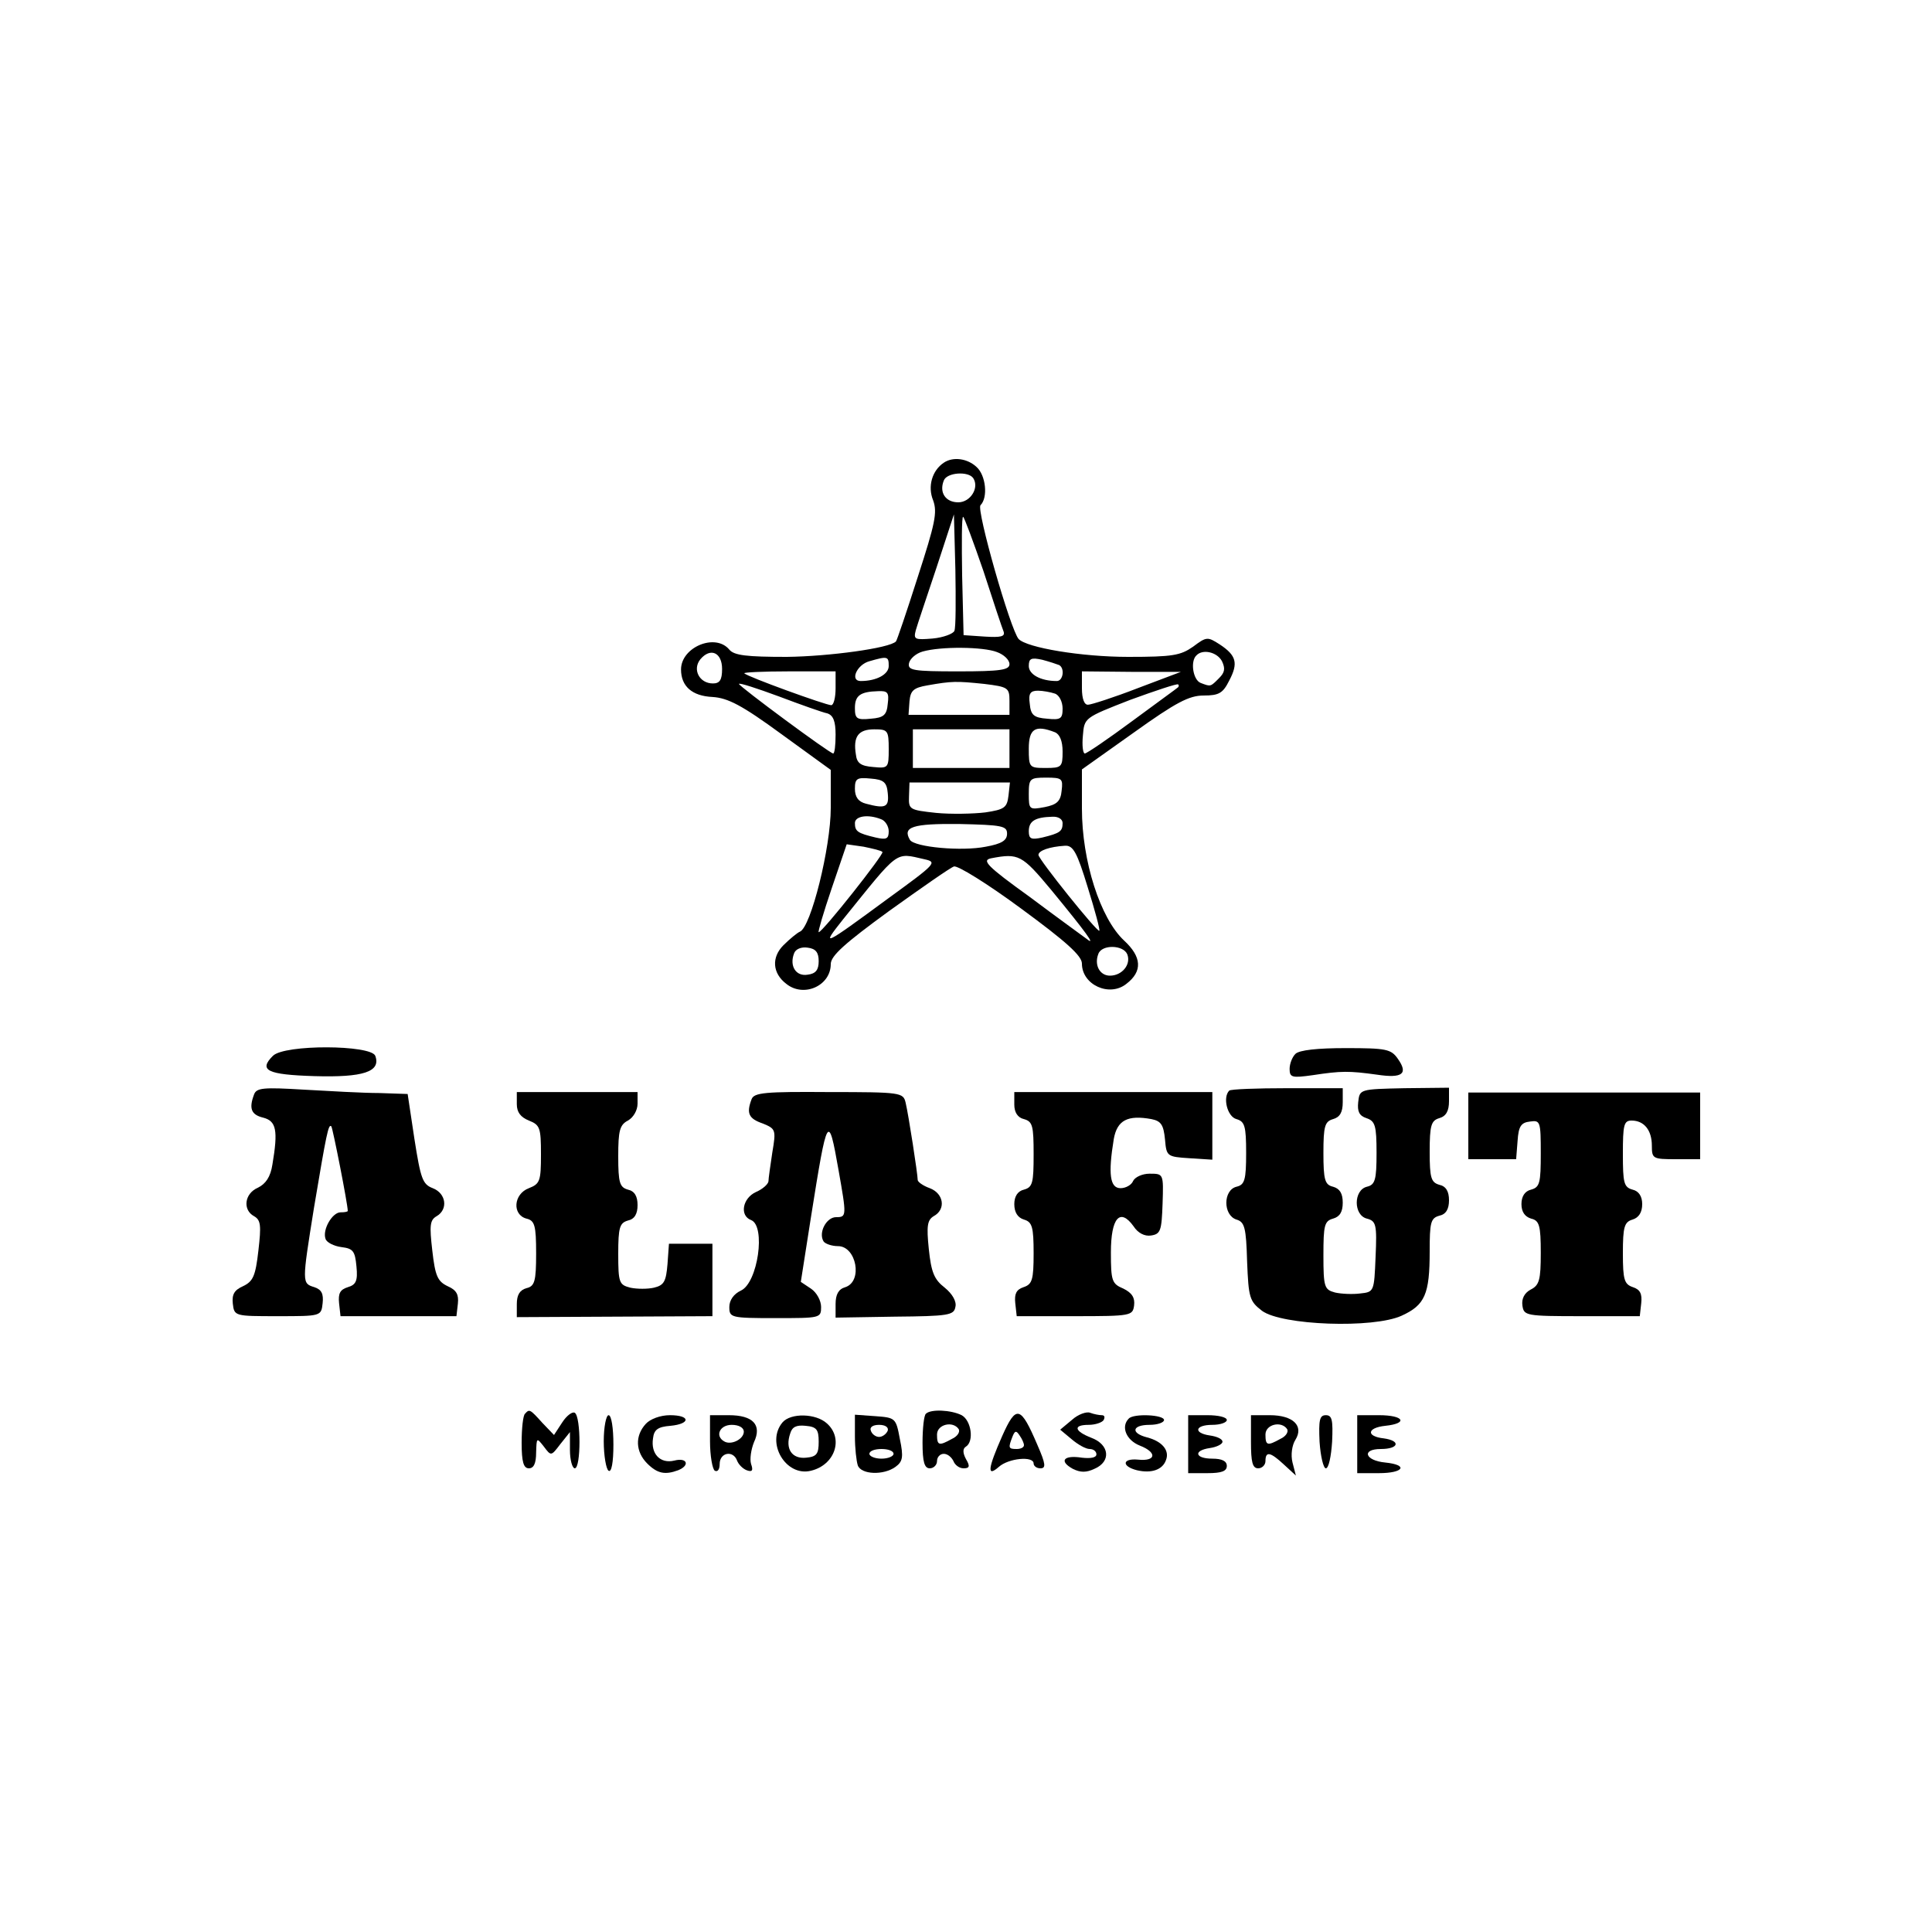
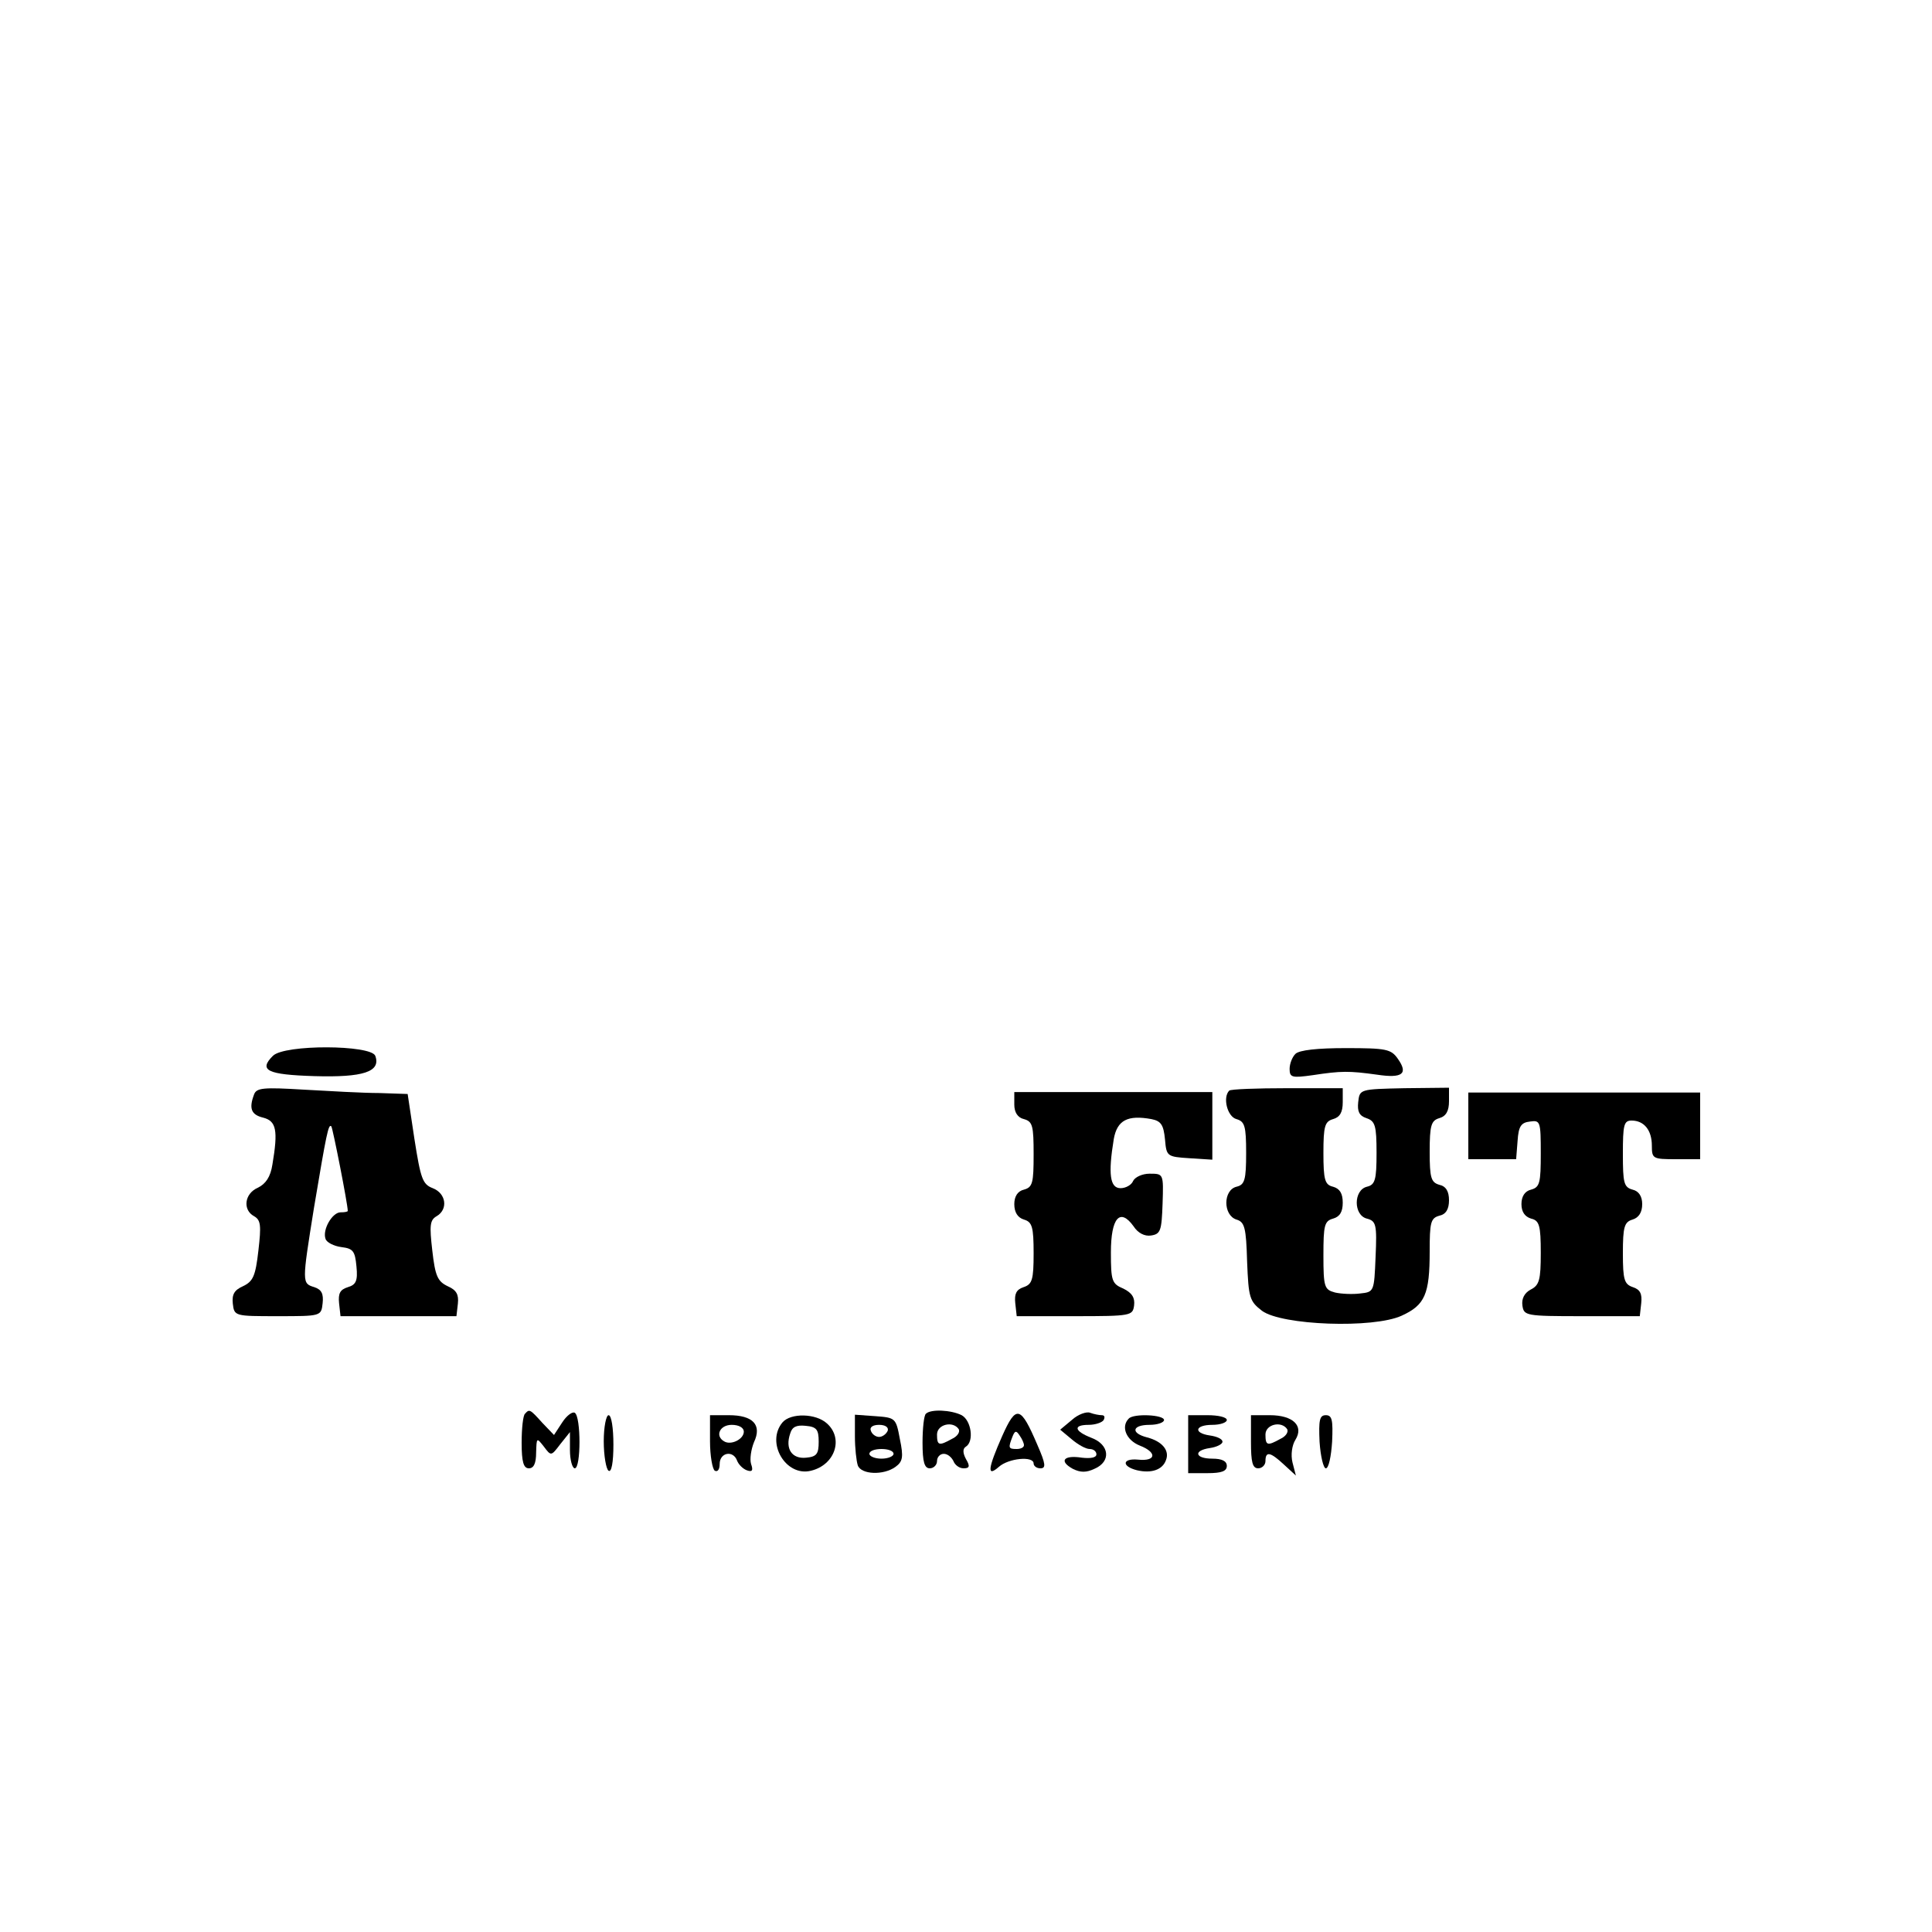
<svg xmlns="http://www.w3.org/2000/svg" version="1.0" width="400pt" height="400pt" viewBox="0 0 400 400" preserveAspectRatio="xMidYMid meet">
  <g transform="translate(0,400) scale(0.1,-0.1)" fill="#000000" stroke="none">
-     <path d="M1954 3042 c-24 -16 -34 -49 -22 -78 9 -25 4 -48 -32 -159 -23 -72 -43 -131 -45 -133 -13 -14 -139 -31 -226 -32 -83 0 -109 3 -119 15 -29 35 -100 5 -100 -41 0 -35 23 -55 65 -57 32 -2 61 -17 143 -77 l102 -74 0 -79 c0 -81 -41 -247 -64 -256 -5 -2 -21 -15 -34 -28 -25 -25 -23 -58 6 -80 36 -29 92 -4 92 41 0 17 29 43 121 110 67 48 127 90 134 92 7 3 70 -36 139 -87 94 -69 126 -98 126 -114 0 -44 57 -70 92 -42 34 26 32 56 -5 90 -49 46 -87 164 -87 273 l0 81 107 76 c88 63 115 77 145 77 32 0 40 5 53 31 19 36 15 52 -20 75 -25 16 -27 16 -55 -5 -26 -18 -42 -21 -134 -21 -97 0 -210 19 -227 37 -17 19 -88 268 -79 277 16 16 11 62 -8 79 -19 18 -49 22 -68 9z m61 -32 c13 -20 -6 -50 -31 -50 -26 0 -40 20 -30 45 6 17 51 20 61 5z m-39 -316 c-2 -6 -23 -14 -45 -16 -37 -3 -40 -2 -35 17 3 11 23 70 43 130 l36 110 3 -114 c1 -63 1 -120 -2 -127z m60 124 c20 -62 39 -119 42 -126 3 -10 -6 -12 -39 -10 l-44 3 -3 123 c-1 67 -1 122 2 122 2 0 21 -51 42 -112z m28 -168 c14 -5 26 -16 26 -25 0 -12 -18 -15 -106 -15 -94 0 -105 2 -102 17 2 9 14 20 28 24 38 11 126 10 154 -1z m-569 -35 c0 -23 -5 -30 -19 -30 -28 0 -43 29 -26 50 21 25 45 14 45 -20z m1035 16 c7 -15 6 -23 -6 -35 -18 -18 -17 -18 -38 -10 -16 6 -22 45 -9 57 13 14 43 7 53 -12z m-690 -10 c0 -17 -25 -31 -58 -31 -23 0 -8 34 18 41 38 11 40 10 40 -10z m353 2 c12 -7 8 -33 -5 -33 -34 0 -58 14 -58 31 0 16 5 18 28 13 15 -4 30 -9 35 -11z m-463 -48 c0 -19 -4 -35 -9 -35 -11 0 -174 59 -180 66 -2 2 39 4 92 4 l97 0 0 -35z m625 0 c-49 -19 -96 -34 -102 -34 -8 -1 -13 12 -13 34 l0 35 103 -1 102 0 -90 -34z m-642 -52 c12 -4 17 -16 17 -44 0 -22 -2 -39 -5 -39 -7 0 -195 139 -195 144 0 3 37 -9 83 -26 45 -17 90 -33 100 -35z m325 61 c49 -6 52 -8 52 -35 l0 -29 -104 0 -105 0 2 28 c2 22 8 28 37 33 51 9 60 9 118 3z m401 -7 c-2 -2 -45 -33 -95 -70 -50 -37 -94 -67 -98 -67 -4 0 -6 17 -4 37 3 37 3 37 98 74 52 19 97 34 99 32 2 -1 2 -4 0 -6z m-601 -34 c-2 -23 -8 -29 -35 -31 -29 -3 -33 0 -33 22 0 26 11 34 48 35 20 1 23 -3 20 -26z m346 21 c9 -3 16 -17 16 -31 0 -21 -4 -24 -32 -21 -28 2 -34 8 -36 31 -3 21 1 27 17 27 10 0 26 -3 35 -6z m-344 -115 c0 -39 -1 -40 -32 -37 -26 2 -34 8 -36 26 -6 37 5 52 38 52 28 0 30 -2 30 -41z m250 1 l0 -40 -100 0 -100 0 0 40 0 40 100 0 100 0 0 -40z m94 34 c10 -4 16 -18 16 -40 0 -32 -2 -34 -35 -34 -34 0 -35 1 -35 40 0 41 13 50 54 34z m-346 -126 c3 -29 -4 -33 -45 -22 -16 4 -23 14 -23 31 0 21 4 24 33 21 27 -2 33 -8 35 -30z m360 5 c-2 -22 -10 -29 -35 -34 -32 -6 -33 -5 -33 27 0 32 2 34 36 34 33 0 35 -2 32 -27z m-110 -10 c-3 -25 -8 -29 -48 -35 -25 -3 -71 -4 -102 -1 -55 6 -57 7 -56 34 l1 29 104 0 104 0 -3 -27z m-264 -49 c9 -3 16 -15 16 -25 0 -16 -5 -18 -27 -13 -38 9 -43 13 -43 30 0 14 26 19 54 8z m376 -8 c0 -17 -5 -21 -42 -30 -23 -5 -28 -3 -28 13 0 21 13 29 48 30 13 1 22 -5 22 -13z m-115 -22 c0 -14 -11 -21 -44 -27 -50 -10 -147 -1 -157 14 -16 27 5 34 102 33 89 -2 99 -4 99 -20z m-258 -38 c4 -4 -124 -166 -132 -166 -2 0 10 41 27 91 l31 91 35 -5 c19 -4 37 -8 39 -11z m425 -73 c15 -48 26 -89 24 -90 -4 -4 -126 148 -126 157 0 9 23 17 55 19 17 1 25 -14 47 -86z m-338 58 c27 -6 24 -9 -75 -81 -136 -100 -140 -102 -94 -44 118 146 107 139 169 125z m262 -63 c74 -90 94 -118 74 -102 -8 6 -62 45 -118 87 -89 64 -100 76 -80 80 57 11 64 7 124 -65z m-481 -148 c0 -18 -6 -26 -23 -28 -24 -4 -38 18 -28 44 3 9 15 14 28 12 17 -2 23 -10 23 -28z m639 14 c8 -21 -11 -44 -36 -44 -21 0 -33 22 -24 45 7 20 52 19 60 -1z" />
    <path d="M565 1814 c-30 -30 -12 -39 86 -42 101 -3 138 9 126 42 -9 23 -188 24 -212 0z" />
    <path d="M2682 1818 c-7 -7 -12 -21 -12 -31 0 -18 5 -19 48 -13 59 9 75 9 133 1 53 -8 65 2 43 33 -14 20 -24 22 -108 22 -58 0 -96 -4 -104 -12z" />
    <path d="M526 1734 c-11 -29 -6 -42 19 -48 27 -7 31 -26 19 -97 -4 -26 -14 -40 -30 -48 -28 -12 -32 -46 -8 -59 14 -8 15 -19 9 -71 -6 -53 -11 -64 -32 -74 -18 -8 -23 -17 -21 -36 3 -26 4 -26 93 -26 90 0 90 0 93 27 2 19 -2 28 -17 33 -26 8 -26 8 -1 164 26 155 30 175 36 169 3 -4 34 -161 34 -175 0 -2 -7 -3 -15 -3 -17 0 -38 -36 -31 -55 2 -7 17 -15 33 -17 24 -3 28 -8 31 -40 3 -30 -1 -38 -18 -43 -16 -5 -20 -13 -18 -33 l3 -27 120 0 120 0 3 26 c2 19 -3 28 -21 36 -21 10 -26 21 -32 74 -6 52 -5 63 9 71 24 14 20 47 -8 58 -21 8 -25 19 -38 102 l-14 93 -59 2 c-33 0 -103 4 -156 7 -83 5 -98 4 -103 -10z" />
    <path d="M2545 1742 c-14 -14 -4 -54 15 -59 17 -5 20 -14 20 -70 0 -56 -3 -66 -20 -70 -28 -7 -28 -59 0 -68 17 -5 20 -17 22 -87 3 -75 5 -82 31 -102 41 -30 230 -37 289 -10 48 22 58 44 58 133 0 60 2 69 20 74 14 3 20 14 20 32 0 18 -6 29 -20 32 -17 5 -20 14 -20 68 0 55 3 65 20 70 14 4 20 15 20 35 l0 28 -92 -1 c-93 -2 -93 -2 -96 -29 -2 -19 2 -28 17 -33 18 -6 21 -15 21 -72 0 -56 -3 -66 -20 -70 -28 -7 -28 -59 0 -66 19 -5 21 -12 18 -79 -3 -72 -3 -73 -32 -76 -15 -2 -39 -1 -52 2 -22 6 -24 11 -24 77 0 62 2 71 20 76 14 4 20 14 20 33 0 19 -6 29 -20 33 -17 4 -20 14 -20 70 0 56 3 65 20 70 14 4 20 14 20 35 l0 29 -115 0 c-63 0 -117 -2 -120 -5z" />
-     <path d="M1070 1714 c0 -17 8 -27 25 -34 23 -9 25 -15 25 -70 0 -55 -2 -61 -25 -70 -32 -12 -35 -55 -5 -63 17 -4 20 -14 20 -72 0 -58 -3 -68 -20 -72 -14 -4 -20 -14 -20 -33 l0 -27 203 1 202 1 0 75 0 75 -45 0 -45 0 -3 -42 c-3 -36 -7 -44 -28 -49 -13 -3 -35 -3 -49 0 -23 6 -25 10 -25 70 0 55 3 64 20 69 14 3 20 14 20 32 0 18 -6 29 -20 32 -17 5 -20 14 -20 69 0 53 3 65 20 74 11 6 20 21 20 35 l0 24 -125 0 -125 0 0 -25z" />
-     <path d="M1556 1724 c-11 -29 -6 -40 23 -50 27 -11 28 -13 20 -60 -4 -27 -8 -54 -8 -60 -1 -6 -12 -16 -26 -22 -28 -13 -34 -49 -10 -58 31 -12 14 -130 -21 -146 -15 -7 -24 -20 -24 -34 0 -22 3 -23 95 -23 93 0 95 0 95 23 0 13 -9 30 -21 38 l-21 14 21 134 c34 214 36 217 57 98 17 -96 17 -98 -5 -98 -20 0 -37 -32 -26 -50 3 -5 17 -10 30 -10 38 0 52 -73 15 -85 -14 -4 -20 -15 -20 -35 l0 -28 122 2 c112 1 123 3 126 20 3 11 -6 27 -22 40 -22 17 -28 32 -33 80 -5 48 -3 60 10 68 26 14 21 47 -8 58 -14 5 -25 13 -25 17 0 12 -19 135 -25 160 -5 21 -9 22 -159 22 -132 1 -155 -1 -160 -15z" />
    <path d="M2100 1713 c0 -16 7 -27 20 -30 18 -5 20 -14 20 -73 0 -59 -2 -68 -20 -73 -13 -3 -20 -14 -20 -30 0 -17 7 -28 20 -32 17 -5 20 -15 20 -70 0 -55 -3 -64 -21 -70 -15 -5 -19 -14 -17 -33 l3 -27 120 0 c117 0 120 1 123 22 2 16 -4 26 -22 35 -24 10 -26 16 -26 75 0 72 19 93 47 54 9 -14 23 -21 36 -19 20 3 22 10 24 66 2 62 2 62 -27 62 -15 0 -30 -7 -34 -15 -3 -8 -15 -15 -26 -15 -22 0 -26 29 -14 102 7 39 29 50 78 41 20 -4 25 -12 28 -42 3 -35 4 -36 51 -39 l47 -3 0 70 0 70 -205 0 -205 0 0 -26z" />
    <path d="M3040 1669 l0 -69 49 0 50 0 3 38 c2 30 7 38 26 40 21 3 22 0 22 -66 0 -61 -2 -70 -20 -75 -13 -3 -20 -14 -20 -30 0 -16 7 -26 20 -30 17 -4 20 -14 20 -71 0 -56 -3 -67 -21 -76 -13 -7 -19 -19 -17 -33 3 -21 7 -22 123 -22 l120 0 3 27 c2 19 -2 28 -17 33 -18 6 -21 15 -21 70 0 55 3 65 20 70 13 4 20 15 20 32 0 16 -7 27 -20 30 -18 5 -20 14 -20 74 0 60 2 69 18 69 26 0 42 -20 42 -52 0 -27 2 -28 50 -28 l50 0 0 69 0 69 -240 0 -240 0 0 -69z" />
    <path d="M1087 1073 c-4 -3 -7 -30 -7 -60 0 -40 4 -53 15 -53 10 0 15 10 15 33 1 31 1 31 16 12 15 -20 15 -20 34 5 l20 25 0 -37 c0 -21 5 -38 10 -38 13 0 13 107 0 115 -5 3 -17 -6 -26 -20 l-17 -26 -24 25 c-26 29 -27 29 -36 19z" />
    <path d="M1917 1073 c-4 -3 -7 -30 -7 -60 0 -40 4 -53 15 -53 8 0 15 7 15 15 0 8 6 15 14 15 8 0 16 -7 20 -15 3 -8 12 -15 21 -15 12 0 14 4 5 19 -7 13 -7 22 0 26 17 11 11 54 -9 65 -22 11 -64 13 -74 3z m68 -32 c3 -6 -3 -15 -14 -20 -27 -15 -31 -14 -31 9 0 21 33 29 45 11z" />
    <path d="M2075 1027 c-30 -68 -32 -86 -7 -64 20 18 72 23 72 7 0 -5 6 -10 14 -10 12 0 11 9 -6 48 -35 82 -44 84 -73 19z m45 -19 c0 -5 -7 -8 -15 -8 -17 0 -18 2 -9 25 5 13 8 14 15 3 5 -7 9 -16 9 -20z" />
    <path d="M2219 1060 l-24 -20 24 -20 c13 -11 29 -20 37 -20 8 0 14 -5 14 -11 0 -7 -12 -9 -30 -7 -38 6 -48 -7 -19 -23 16 -8 28 -8 45 0 35 15 31 50 -6 64 -36 14 -39 27 -6 27 14 0 28 5 31 10 3 6 2 10 -4 10 -5 0 -16 2 -24 5 -7 3 -25 -3 -38 -15z" />
    <path d="M1250 1016 c0 -30 5 -58 10 -61 6 -4 10 17 10 54 0 34 -4 61 -10 61 -5 0 -10 -24 -10 -54z" />
-     <path d="M1337 1052 c-23 -25 -21 -58 3 -82 21 -21 37 -24 64 -14 25 10 19 27 -8 20 -29 -7 -49 14 -44 46 2 18 10 24 36 26 42 4 42 22 -1 22 -20 0 -41 -8 -50 -18z" />
    <path d="M1470 1016 c0 -30 5 -58 10 -61 6 -3 10 3 10 14 0 24 28 29 36 7 3 -8 12 -17 20 -20 11 -4 14 -1 9 13 -3 10 0 30 6 45 17 36 -2 56 -52 56 l-39 0 0 -54z m70 20 c0 -16 -27 -29 -41 -20 -19 11 -9 34 16 34 15 0 25 -6 25 -14z" />
    <path d="M1620 1055 c-35 -42 7 -113 59 -100 50 12 68 67 33 98 -23 21 -75 22 -92 2z m75 -40 c0 -25 -4 -31 -26 -33 -29 -3 -44 18 -33 50 4 14 13 18 32 16 23 -2 27 -8 27 -33z" />
    <path d="M1770 1026 c0 -24 3 -51 6 -60 7 -19 53 -21 78 -3 15 11 17 20 9 58 -8 43 -9 44 -51 47 l-42 3 0 -45z m68 12 c-3 -7 -11 -13 -18 -13 -7 0 -15 6 -17 13 -3 7 4 12 17 12 13 0 20 -5 18 -12z m12 -48 c0 -5 -11 -10 -25 -10 -14 0 -25 5 -25 10 0 6 11 10 25 10 14 0 25 -4 25 -10z" />
    <path d="M2337 1063 c-17 -17 -5 -45 23 -56 36 -14 34 -33 -4 -29 -33 3 -34 -14 -2 -22 30 -7 53 1 60 21 8 20 -8 39 -39 47 -35 9 -31 26 5 26 17 0 30 5 30 10 0 11 -63 14 -73 3z" />
    <path d="M2460 1010 l0 -60 40 0 c29 0 40 4 40 15 0 10 -10 15 -30 15 -36 0 -40 17 -5 22 14 2 26 8 26 13 0 6 -12 11 -26 13 -35 5 -31 22 5 22 17 0 30 5 30 10 0 6 -18 10 -40 10 l-40 0 0 -60z" />
    <path d="M2590 1015 c0 -42 3 -55 15 -55 8 0 15 7 15 15 0 21 10 19 38 -7 l25 -23 -7 27 c-4 16 -1 36 6 47 18 29 -5 51 -53 51 l-39 0 0 -55z m75 26 c3 -6 -3 -15 -14 -20 -27 -15 -31 -14 -31 9 0 21 33 29 45 11z" />
    <path d="M2732 1015 c2 -30 8 -55 13 -55 6 0 11 25 13 55 2 45 0 55 -13 55 -13 0 -15 -10 -13 -55z" />
-     <path d="M2810 1010 l0 -60 45 0 c51 0 62 17 13 22 -42 4 -50 28 -9 28 37 0 42 17 6 22 -37 4 -35 22 3 26 48 5 39 22 -13 22 l-45 0 0 -60z" />
  </g>
</svg>